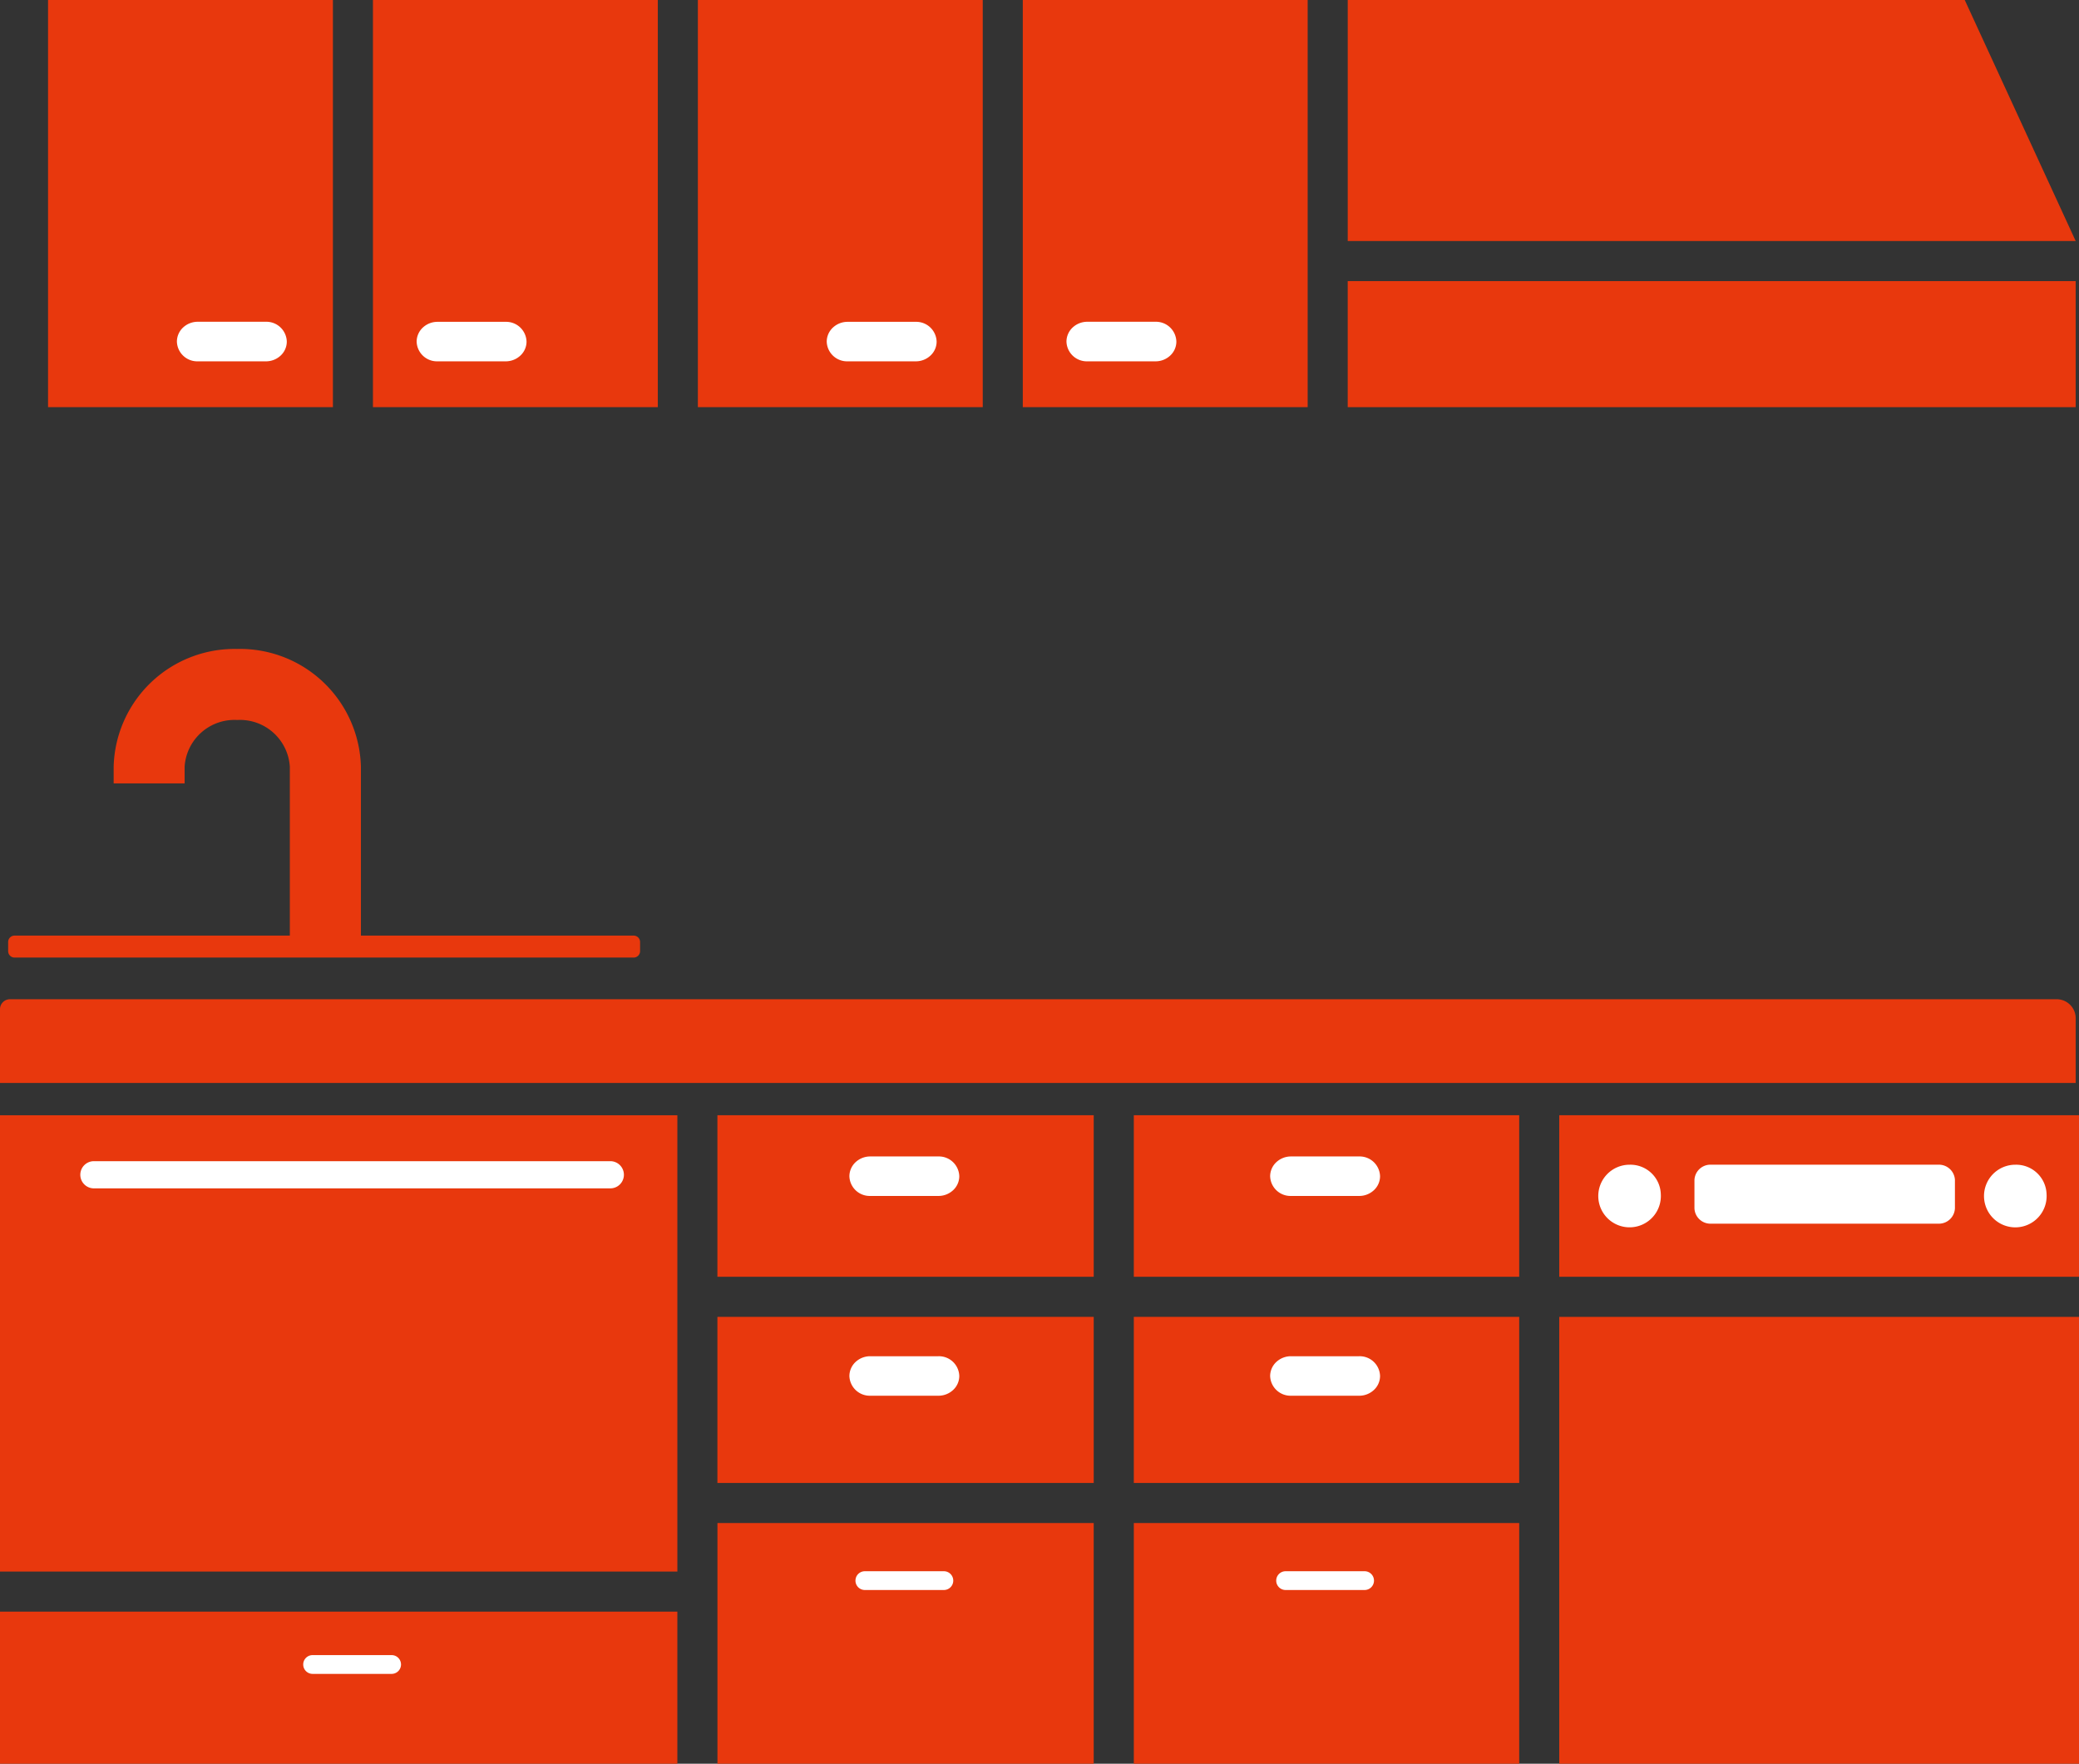
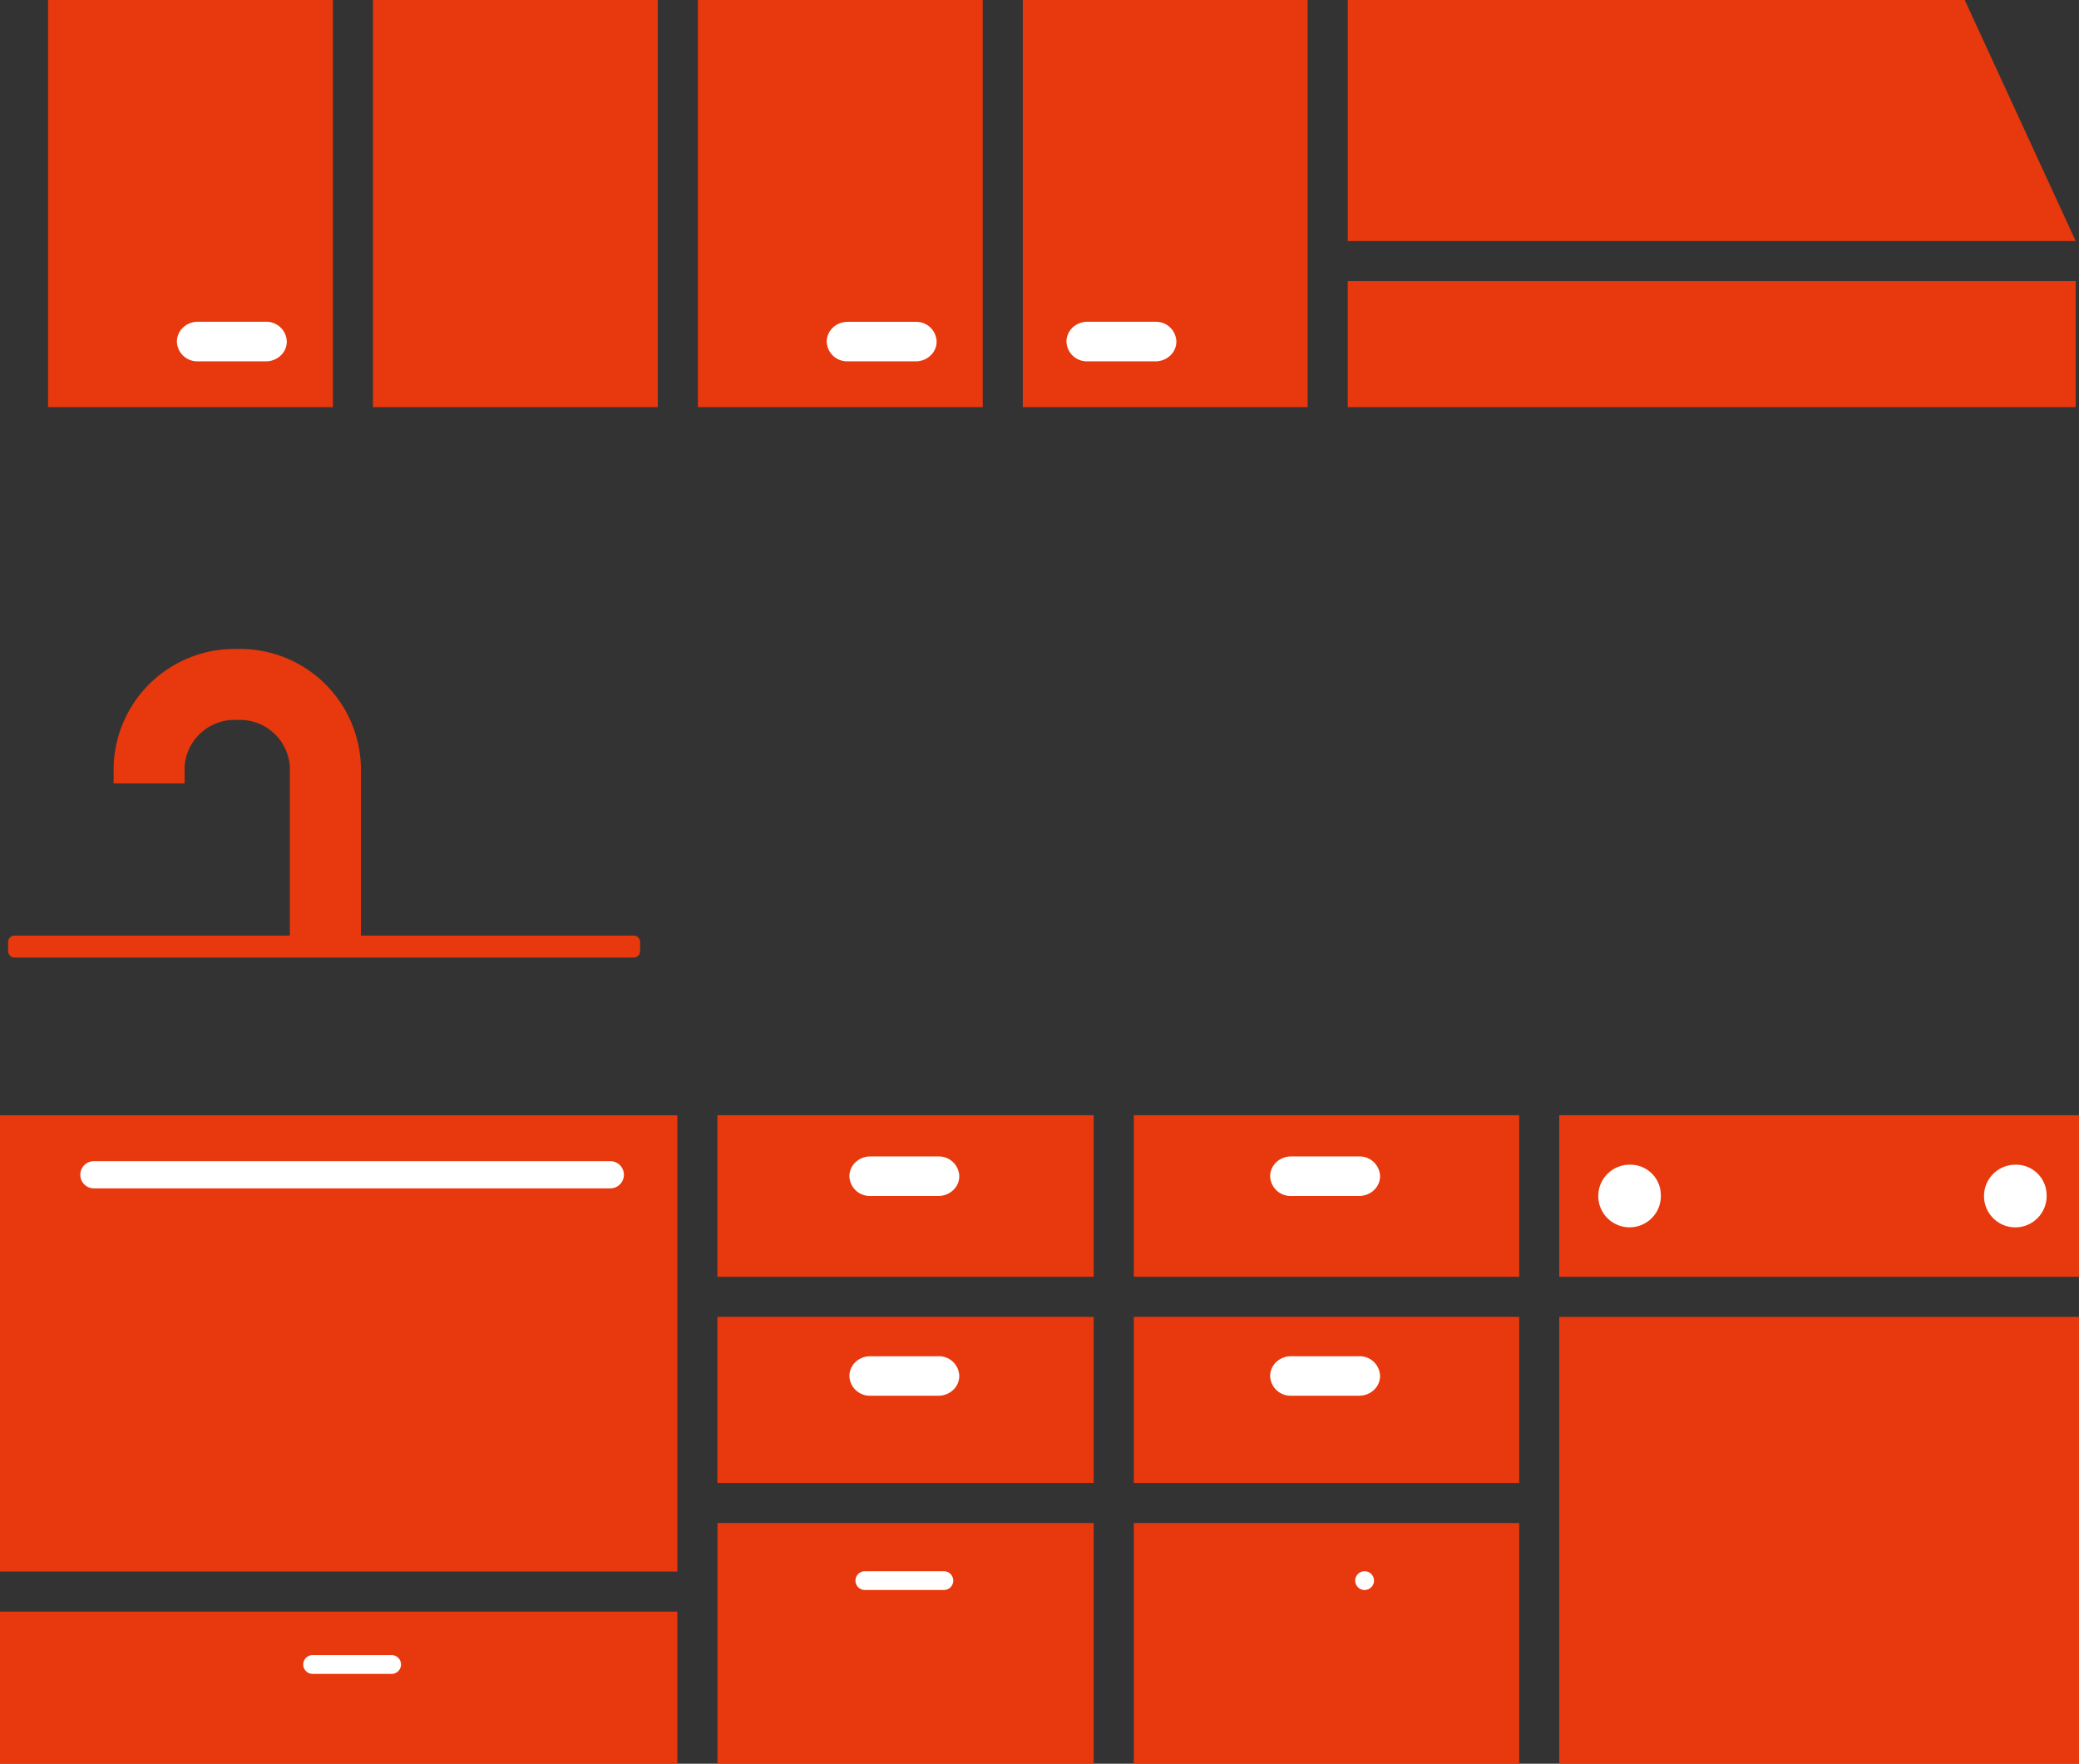
<svg xmlns="http://www.w3.org/2000/svg" id="グループ_99" data-name="グループ 99" width="119.907" height="101.712" viewBox="0 0 119.907 101.712">
  <rect x="0" y="0" width="119.907" height="101.712" fill="#333333" stroke="none" />
  <defs>
    <clipPath id="clip-path">
      <rect id="長方形_384" data-name="長方形 384" width="119.907" height="101.712" fill="#e8380d" />
    </clipPath>
  </defs>
  <rect id="長方形_370" data-name="長方形 370" width="21.701" height="13.88" transform="translate(41.379 87.832)" fill="#e8380d" />
  <rect id="長方形_371" data-name="長方形 371" width="21.704" height="9.316" transform="translate(41.377 64.315)" fill="#e8380d" />
  <rect id="長方形_372" data-name="長方形 372" width="21.704" height="9.579" transform="translate(41.377 75.943)" fill="#e8380d" />
  <rect id="長方形_373" data-name="長方形 373" width="22.228" height="9.316" transform="translate(65.393 64.315)" fill="#e8380d" />
  <rect id="長方形_374" data-name="長方形 374" width="22.228" height="9.579" transform="translate(65.393 75.943)" fill="#e8380d" />
  <rect id="長方形_375" data-name="長方形 375" width="22.228" height="13.88" transform="translate(65.393 87.832)" fill="#e8380d" />
  <path id="パス_917" data-name="パス 917" d="M0,39.916v8.769H39.067V39.916Z" transform="translate(0 53.027)" fill="#e8380d" />
  <rect id="長方形_376" data-name="長方形 376" width="39.067" height="26.314" transform="translate(0 64.317)" fill="#e8380d" />
  <g id="グループ_48" data-name="グループ 48" transform="translate(0 0)">
    <g id="グループ_47" data-name="グループ 47" clip-path="url(#clip-path)">
      <path id="パス_918" data-name="パス 918" d="M9.942,16.073A6.973,6.973,0,0,0,2.815,22.86v.964H6.908V22.86a2.881,2.881,0,0,1,3.034-2.692,2.881,2.881,0,0,1,3.034,2.692V33.418h4.1V22.86a6.975,6.975,0,0,0-7.132-6.788" transform="translate(3.74 21.353)" fill="#e8380d" />
-       <path id="パス_919" data-name="パス 919" d="M.575,24.748H118.617a1.1,1.1,0,0,1,1.1,1.1v3.73H0V25.323a.576.576,0,0,1,.575-.575" transform="translate(0 32.877)" fill="#e8380d" />
      <rect id="長方形_377" data-name="長方形 377" width="29.977" height="25.769" transform="translate(89.93 75.943)" fill="#e8380d" />
      <path id="パス_1035" data-name="パス 1035" d="M0,0H29.977V9.316H0Z" transform="translate(89.93 64.315)" fill="#e8380d" />
      <path id="パス_920" data-name="パス 920" d="M36.279,24.439H.572a.37.37,0,0,1-.37-.37v-.526a.37.37,0,0,1,.37-.37H36.279a.37.37,0,0,1,.37.37v.526a.37.37,0,0,1-.37.37" transform="translate(0.268 30.783)" fill="#e8380d" />
      <path id="パス_921" data-name="パス 921" d="M43.194,30.548a1.805,1.805,0,1,1-1.8-1.7,1.753,1.753,0,0,1,1.8,1.7" transform="translate(52.594 38.321)" fill="#fff" />
      <path id="パス_922" data-name="パス 922" d="M52.751,30.548a1.806,1.806,0,1,1-1.8-1.7,1.756,1.756,0,0,1,1.8,1.7" transform="translate(65.286 38.321)" fill="#fff" />
-       <path id="パス_923" data-name="パス 923" d="M56.994,29.74v1.614a.925.925,0,0,1-.948.894H42.919a.922.922,0,0,1-.948-.894V29.74a.922.922,0,0,1,.948-.894H56.047a.925.925,0,0,1,.948.894" transform="translate(55.757 38.321)" fill="#fff" />
      <path id="パス_924" data-name="パス 924" d="M37.8,29.781a1.1,1.1,0,0,1-.354.806,1.237,1.237,0,0,1-.852.333H32.667a1.174,1.174,0,0,1-1.206-1.139,1.119,1.119,0,0,1,.354-.806,1.237,1.237,0,0,1,.852-.333h3.926A1.177,1.177,0,0,1,37.8,29.781" transform="translate(41.795 38.05)" fill="#fff" />
      <path id="パス_925" data-name="パス 925" d="M37.8,34.729a1.1,1.1,0,0,1-.354.806,1.237,1.237,0,0,1-.852.333H32.667a1.177,1.177,0,0,1-1.206-1.139,1.119,1.119,0,0,1,.354-.806,1.237,1.237,0,0,1,.852-.333h3.926A1.174,1.174,0,0,1,37.8,34.729" transform="translate(41.795 44.623)" fill="#fff" />
-       <path id="パス_926" data-name="パス 926" d="M36.71,40H32.154a.541.541,0,1,1,0-1.083H36.71a.541.541,0,1,1,0,1.083" transform="translate(41.994 51.695)" fill="#fff" />
+       <path id="パス_926" data-name="パス 926" d="M36.71,40a.541.541,0,1,1,0-1.083H36.71a.541.541,0,1,1,0,1.083" transform="translate(41.994 51.695)" fill="#fff" />
      <path id="パス_927" data-name="パス 927" d="M27.377,29.781a1.1,1.1,0,0,1-.354.806,1.237,1.237,0,0,1-.852.333H22.245a1.174,1.174,0,0,1-1.206-1.139,1.119,1.119,0,0,1,.354-.806,1.237,1.237,0,0,1,.852-.333h3.926a1.177,1.177,0,0,1,1.206,1.139" transform="translate(27.95 38.05)" fill="#fff" />
      <path id="パス_928" data-name="パス 928" d="M27.377,34.729a1.1,1.1,0,0,1-.354.806,1.237,1.237,0,0,1-.852.333H22.245a1.177,1.177,0,0,1-1.206-1.139,1.119,1.119,0,0,1,.354-.806,1.237,1.237,0,0,1,.852-.333h3.926a1.174,1.174,0,0,1,1.206,1.139" transform="translate(27.95 44.623)" fill="#fff" />
      <path id="パス_929" data-name="パス 929" d="M26.288,40H21.732a.541.541,0,1,1,0-1.083h4.557a.541.541,0,1,1,0,1.083" transform="translate(28.149 51.695)" fill="#fff" />
      <path id="パス_930" data-name="パス 930" d="M32.535,28.759H2.807a.784.784,0,1,0,0,1.567H32.535a.784.784,0,1,0,0-1.567" transform="translate(2.637 38.206)" fill="#fff" />
      <path id="パス_931" data-name="パス 931" d="M12.609,42.075H8.053a.541.541,0,1,1,0-1.083h4.557a.541.541,0,1,1,0,1.083" transform="translate(9.977 54.457)" fill="#fff" />
      <rect id="長方形_379" data-name="長方形 379" width="16.43" height="23.48" transform="translate(2.771)" fill="#e8380d" />
      <path id="パス_932" data-name="パス 932" d="M10.72,9.11a1.1,1.1,0,0,1-.354.806,1.237,1.237,0,0,1-.852.333H5.588A1.174,1.174,0,0,1,4.382,9.11,1.119,1.119,0,0,1,4.736,8.3a1.237,1.237,0,0,1,.852-.333H9.514A1.177,1.177,0,0,1,10.72,9.11" transform="translate(5.821 10.589)" fill="#fff" />
      <rect id="長方形_380" data-name="長方形 380" width="16.43" height="23.48" transform="translate(21.51)" fill="#e8380d" />
-       <path id="パス_933" data-name="パス 933" d="M16.658,9.11a1.1,1.1,0,0,1-.354.806,1.237,1.237,0,0,1-.852.333H11.526A1.174,1.174,0,0,1,10.32,9.11a1.119,1.119,0,0,1,.354-.806,1.237,1.237,0,0,1,.852-.333h3.926A1.177,1.177,0,0,1,16.658,9.11" transform="translate(13.71 10.589)" fill="#fff" />
      <rect id="長方形_381" data-name="長方形 381" width="16.43" height="23.48" transform="translate(40.25)" fill="#e8380d" />
      <path id="パス_934" data-name="パス 934" d="M26.816,9.11a1.1,1.1,0,0,1-.354.806,1.237,1.237,0,0,1-.852.333H21.684A1.174,1.174,0,0,1,20.478,9.11a1.119,1.119,0,0,1,.354-.806,1.237,1.237,0,0,1,.852-.333H25.61A1.177,1.177,0,0,1,26.816,9.11" transform="translate(27.204 10.589)" fill="#fff" />
      <rect id="長方形_382" data-name="長方形 382" width="16.43" height="23.48" transform="translate(58.99)" fill="#e8380d" />
      <rect id="長方形_383" data-name="長方形 383" width="41.986" height="7.269" transform="translate(77.73 16.212)" fill="#e8380d" />
      <path id="パス_935" data-name="パス 935" d="M68.969,0H33.383V13.9l41.985,0Z" transform="translate(44.348 0)" fill="#e8380d" />
      <path id="パス_936" data-name="パス 936" d="M32.754,9.11a1.1,1.1,0,0,1-.354.806,1.237,1.237,0,0,1-.852.333H27.622A1.174,1.174,0,0,1,26.416,9.11,1.119,1.119,0,0,1,26.77,8.3a1.237,1.237,0,0,1,.852-.333h3.926A1.177,1.177,0,0,1,32.754,9.11" transform="translate(35.093 10.589)" fill="#fff" />
    </g>
  </g>
</svg>